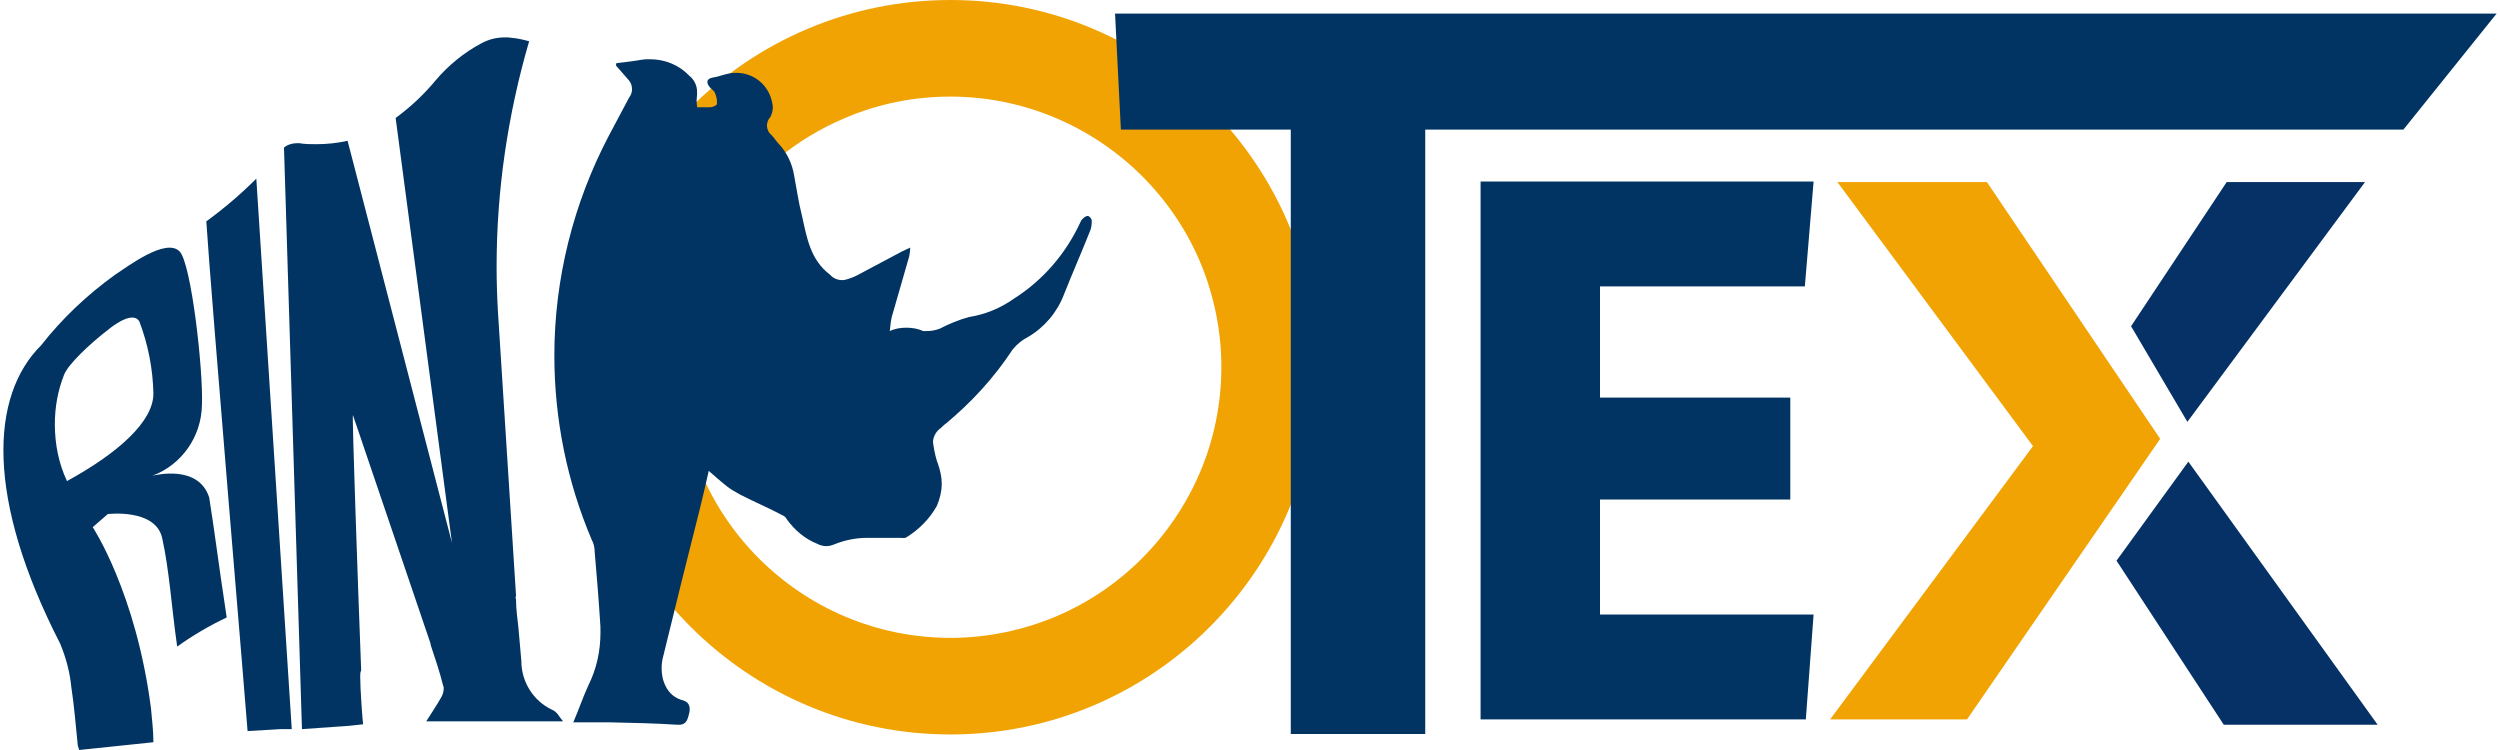
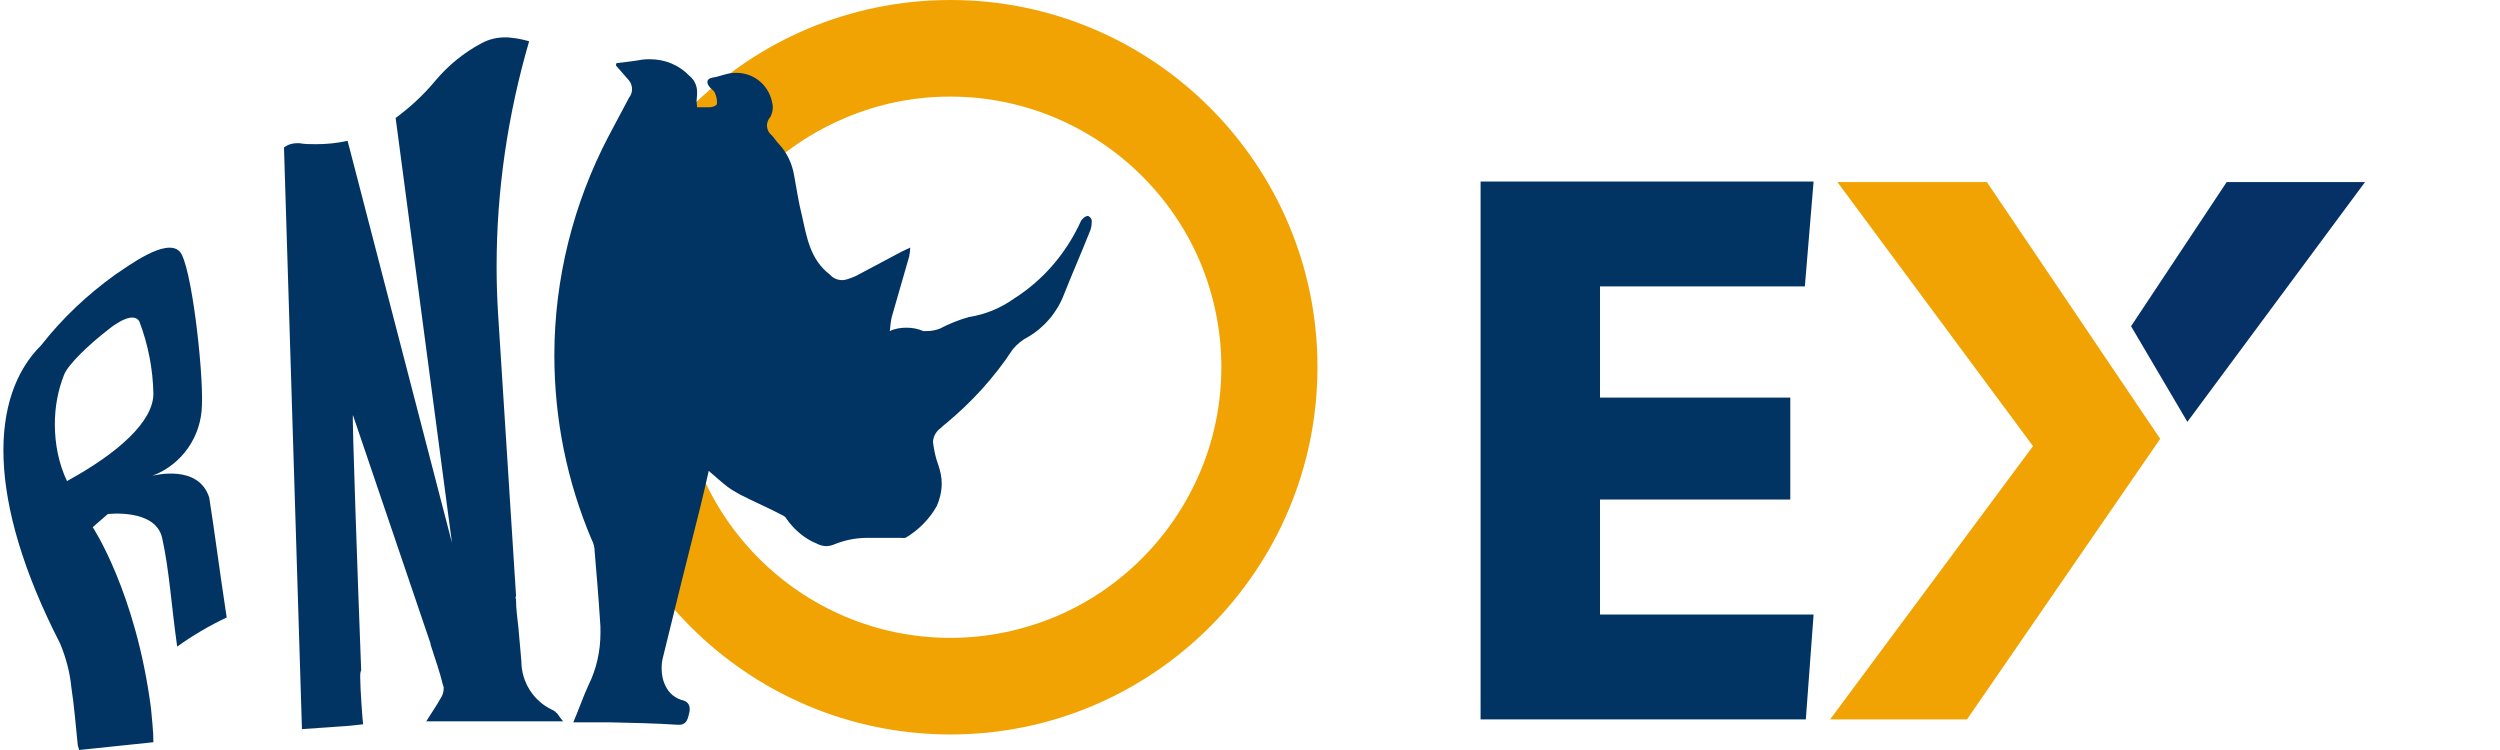
<svg xmlns="http://www.w3.org/2000/svg" xml:space="preserve" width="200px" height="60px" version="1.1" style="shape-rendering:geometricPrecision; text-rendering:geometricPrecision; image-rendering:optimizeQuality; fill-rule:evenodd; clip-rule:evenodd" viewBox="0 0 51.36 15.45">
  <defs>
    <style type="text/css">  .fil0 {fill:#013463;fill-rule:nonzero} .fil2 {fill:#063166;fill-rule:nonzero} .fil1 {fill:#F1A303;fill-rule:nonzero}  </style>
  </defs>
  <g id="Layer_x0020_1">
    <g id="_1954151027664">
      <polygon class="fil0" points="37.13,14.82 30.43,14.82 30.43,3.74 37.29,3.74 37.11,5.9 32.89,5.9 32.89,8.19 36.81,8.19 36.81,10.29 32.89,10.29 32.89,12.66 37.29,12.66 " />
      <g>
        <path class="fil1" d="M19.51 1.99c1.48,0 2.89,0.59 3.94,1.63 0.51,0.51 0.92,1.11 1.2,1.77 0.29,0.69 0.44,1.43 0.44,2.17 0,0.75 -0.15,1.49 -0.44,2.17 -0.57,1.34 -1.64,2.41 -2.97,2.97 -0.69,0.29 -1.43,0.44 -2.17,0.44 -3.08,0 -5.58,-2.5 -5.58,-5.58 0,-2.24 1.34,-4.26 3.41,-5.13 0.68,-0.29 1.41,-0.44 2.16,-0.44 0,0 0,0 0.01,0l0 0zm0 -1.99c-4.18,0 -7.57,3.39 -7.57,7.56 0,4.18 3.39,7.57 7.57,7.57 4.17,0 7.56,-3.39 7.56,-7.57 0,-4.17 -3.39,-7.56 -7.56,-7.56l0 0z" />
      </g>
      <polygon class="fil1" points="40.86,3.75 37.78,3.75 41.81,9.19 37.63,14.82 40.45,14.82 44.43,9.04 " />
-       <polygon class="fil2" points="45.01,9.51 43.53,11.55 45.74,14.93 48.91,14.93 " />
      <polygon class="fil2" points="43.83,6.72 44.99,8.69 48.65,3.75 45.8,3.75 " />
      <path class="fil0" d="M22.42 4.55c0,0 0,0.01 0,0.01 0,0.07 -0.01,0.15 -0.04,0.21 -0.17,0.43 -0.36,0.86 -0.53,1.29 -0.14,0.37 -0.4,0.68 -0.74,0.88 -0.12,0.06 -0.23,0.15 -0.32,0.26 -0.38,0.58 -0.85,1.09 -1.38,1.53 -0.05,0.03 -0.08,0.08 -0.13,0.11 -0.08,0.07 -0.13,0.17 -0.13,0.27 0,0.02 0.01,0.04 0.01,0.07 0.02,0.13 0.05,0.27 0.1,0.4 0.04,0.12 0.07,0.25 0.07,0.38 0,0.16 -0.04,0.32 -0.1,0.46 -0.15,0.27 -0.37,0.49 -0.63,0.65 -0.03,0.02 -0.08,0.01 -0.12,0.01l-0.67 0c-0.01,0 -0.02,0 -0.02,0 -0.24,0 -0.47,0.05 -0.69,0.14 -0.05,0.02 -0.1,0.03 -0.15,0.03 -0.07,0 -0.13,-0.02 -0.19,-0.05 -0.25,-0.1 -0.46,-0.28 -0.62,-0.5 -0.02,-0.04 -0.05,-0.07 -0.1,-0.09 -0.28,-0.15 -0.57,-0.27 -0.86,-0.42 -0.09,-0.05 -0.18,-0.1 -0.26,-0.16 -0.13,-0.1 -0.25,-0.21 -0.39,-0.33 -0.06,0.28 -0.12,0.52 -0.18,0.77 -0.26,1.02 -0.51,2.04 -0.76,3.06 -0.02,0.07 -0.03,0.15 -0.03,0.23 0,0.13 0.02,0.25 0.08,0.37 0.07,0.15 0.2,0.26 0.37,0.3 0.13,0.04 0.15,0.16 0.11,0.29 -0.03,0.13 -0.07,0.22 -0.23,0.21 -0.46,-0.03 -0.93,-0.04 -1.39,-0.05 -0.24,0 -0.48,0 -0.76,0 0.12,-0.28 0.2,-0.52 0.31,-0.76 0.17,-0.34 0.25,-0.71 0.25,-1.09 0,-0.08 0,-0.17 -0.01,-0.26 -0.03,-0.47 -0.07,-0.94 -0.11,-1.41 0,-0.08 -0.02,-0.17 -0.06,-0.24l0 0c-0.51,-1.2 -0.77,-2.49 -0.77,-3.8 0,-1.57 0.39,-3.13 1.12,-4.52l0.42 -0.79c0.04,-0.05 0.06,-0.11 0.06,-0.17 0,-0.07 -0.02,-0.13 -0.06,-0.18l-0.27 -0.31c0,-0.01 0,-0.03 0.01,-0.05 0.18,-0.02 0.35,-0.04 0.52,-0.07 0.06,-0.01 0.11,-0.01 0.17,-0.01 0.31,0 0.6,0.12 0.81,0.34 0.1,0.08 0.16,0.2 0.16,0.33 0,0.02 0,0.04 0,0.06 0,0.04 -0.01,0.08 -0.01,0.13 0,0.04 0.01,0.08 0.01,0.13 0.04,0 0.09,0 0.13,0 0.04,0 0.09,0 0.13,0 0.05,0 0.14,-0.03 0.15,-0.07 0,-0.02 0,-0.03 0,-0.05 0,-0.06 -0.02,-0.12 -0.04,-0.17 -0.02,-0.06 -0.09,-0.09 -0.12,-0.14 -0.04,-0.05 -0.08,-0.15 0.06,-0.18 0.13,-0.02 0.19,-0.05 0.28,-0.07 0.07,-0.02 0.14,-0.03 0.22,-0.03 0.35,0 0.65,0.24 0.73,0.58 0.01,0.04 0.02,0.09 0.02,0.14 0,0.06 -0.02,0.13 -0.05,0.19 -0.04,0.04 -0.07,0.11 -0.07,0.17 0,0.09 0.04,0.16 0.1,0.21 0.05,0.05 0.09,0.12 0.14,0.17 0.17,0.18 0.28,0.41 0.32,0.66 0.05,0.26 0.09,0.55 0.16,0.82 0.1,0.45 0.17,0.91 0.58,1.22 0.06,0.07 0.15,0.11 0.25,0.11 0.04,0 0.08,-0.01 0.11,-0.02 0.06,-0.02 0.12,-0.04 0.18,-0.07l0.94 -0.5 0.17 -0.08c0,0.06 -0.01,0.12 -0.02,0.18 -0.12,0.41 -0.24,0.83 -0.36,1.25 -0.02,0.09 -0.03,0.19 -0.04,0.29 0.1,-0.05 0.22,-0.07 0.34,-0.07 0.12,0 0.24,0.02 0.35,0.07 0.03,0 0.05,0 0.07,0 0.1,0 0.19,-0.02 0.27,-0.05 0.19,-0.1 0.39,-0.18 0.6,-0.24 0.33,-0.05 0.65,-0.18 0.93,-0.38 0.6,-0.38 1.07,-0.93 1.37,-1.58 0.01,-0.03 0.03,-0.05 0.05,-0.07 0.03,-0.03 0.08,-0.06 0.11,-0.05 0.04,0.02 0.07,0.06 0.07,0.1l0 0z" />
      <path class="fil0" d="M9.01 14.38c0.04,-0.06 0.06,-0.13 0.06,-0.2 0,-0.02 0,-0.04 -0.01,-0.05 -0.07,-0.29 -0.17,-0.57 -0.26,-0.85l0 -0.02c-0.1,-0.3 -1.59,-4.68 -1.6,-4.71 -0.02,-0.02 0.1,3.44 0.17,5.26 -0.02,0.04 -0.02,0.08 -0.02,0.13 0,0.26 0.05,0.92 0.06,0.98l0 0 -0.27 0.03 -0.99 0.07 -0.37 -11.98c0.07,-0.06 0.17,-0.09 0.26,-0.09 0.02,0 0.04,0 0.06,0 0.11,0.02 0.22,0.02 0.34,0.02 0.22,0 0.43,-0.02 0.65,-0.07l2.15 8.28 -1.16 -8.75c0.3,-0.22 0.58,-0.48 0.82,-0.77 0.26,-0.31 0.59,-0.58 0.95,-0.77 0.15,-0.08 0.31,-0.12 0.48,-0.12 0.05,0 0.1,0 0.15,0.01 0.12,0.01 0.24,0.04 0.35,0.07 -0.44,1.51 -0.67,3.07 -0.67,4.64 0,0.32 0.01,0.65 0.03,0.97l0.37 5.81c0,0.02 -0.01,0.03 -0.01,0.04 0,0.02 0.01,0.03 0.01,0.04 0,0.2 0.03,0.4 0.05,0.59l0 0 0 0c0.02,0.23 0.04,0.45 0.06,0.68 0,0.43 0.25,0.82 0.63,1 0.05,0.02 0.08,0.05 0.11,0.08 0.04,0.06 0.08,0.11 0.12,0.16l-2.82 0c0.1,-0.16 0.21,-0.32 0.3,-0.48z" />
-       <path class="fil0" d="M5.94 15.02l-0.23 0 -0.68 0.04 0 0c-0.01,-0.2 -0.75,-8.94 -0.85,-10.5 0.37,-0.27 0.71,-0.56 1.03,-0.88l0.73 11.34z" />
      <path class="fil0" d="M4.24 10.25c-0.22,-0.69 -1.12,-0.46 -1.17,-0.45 0.61,-0.23 1.01,-0.81 1.02,-1.46 0.03,-0.71 -0.22,-2.92 -0.46,-3.16 -0.28,-0.29 -1.07,0.31 -1.33,0.48l0 0c-0.57,0.41 -1.09,0.9 -1.52,1.45 -1.06,1.05 -1.14,3.17 0.39,6.15 0.12,0.29 0.2,0.59 0.23,0.9 0.06,0.39 0.09,0.79 0.13,1.17 0,0.04 0.02,0.07 0.03,0.12l1.53 -0.16c0,-0.24 -0.03,-0.47 -0.05,-0.7l0 0c-0.31,-2.39 -1.2,-3.73 -1.2,-3.73l0.31 -0.27c0,0 0.98,-0.12 1.12,0.49 0.15,0.68 0.19,1.4 0.31,2.24 0.32,-0.23 0.66,-0.43 1.02,-0.6 -0.18,-1.19 -0.25,-1.78 -0.36,-2.47zm-2.93 -0.34c-0.17,-0.36 -0.25,-0.76 -0.25,-1.17 0,-0.35 0.06,-0.69 0.19,-1.02 0.08,-0.21 0.52,-0.63 0.91,-0.93 0.17,-0.14 0.52,-0.37 0.64,-0.17 0.18,0.47 0.28,0.98 0.29,1.49 0,0.57 -0.72,1.22 -1.78,1.8z" />
      <polygon class="fil0" points="10.61,12.94 10.61,12.94 " />
-       <polygon class="fil0" points="49.44,2.67 29.29,2.67 29.29,15.12 26.52,15.12 26.52,2.67 23.02,2.67 22.9,0.28 51.36,0.28 " />
    </g>
  </g>
</svg>